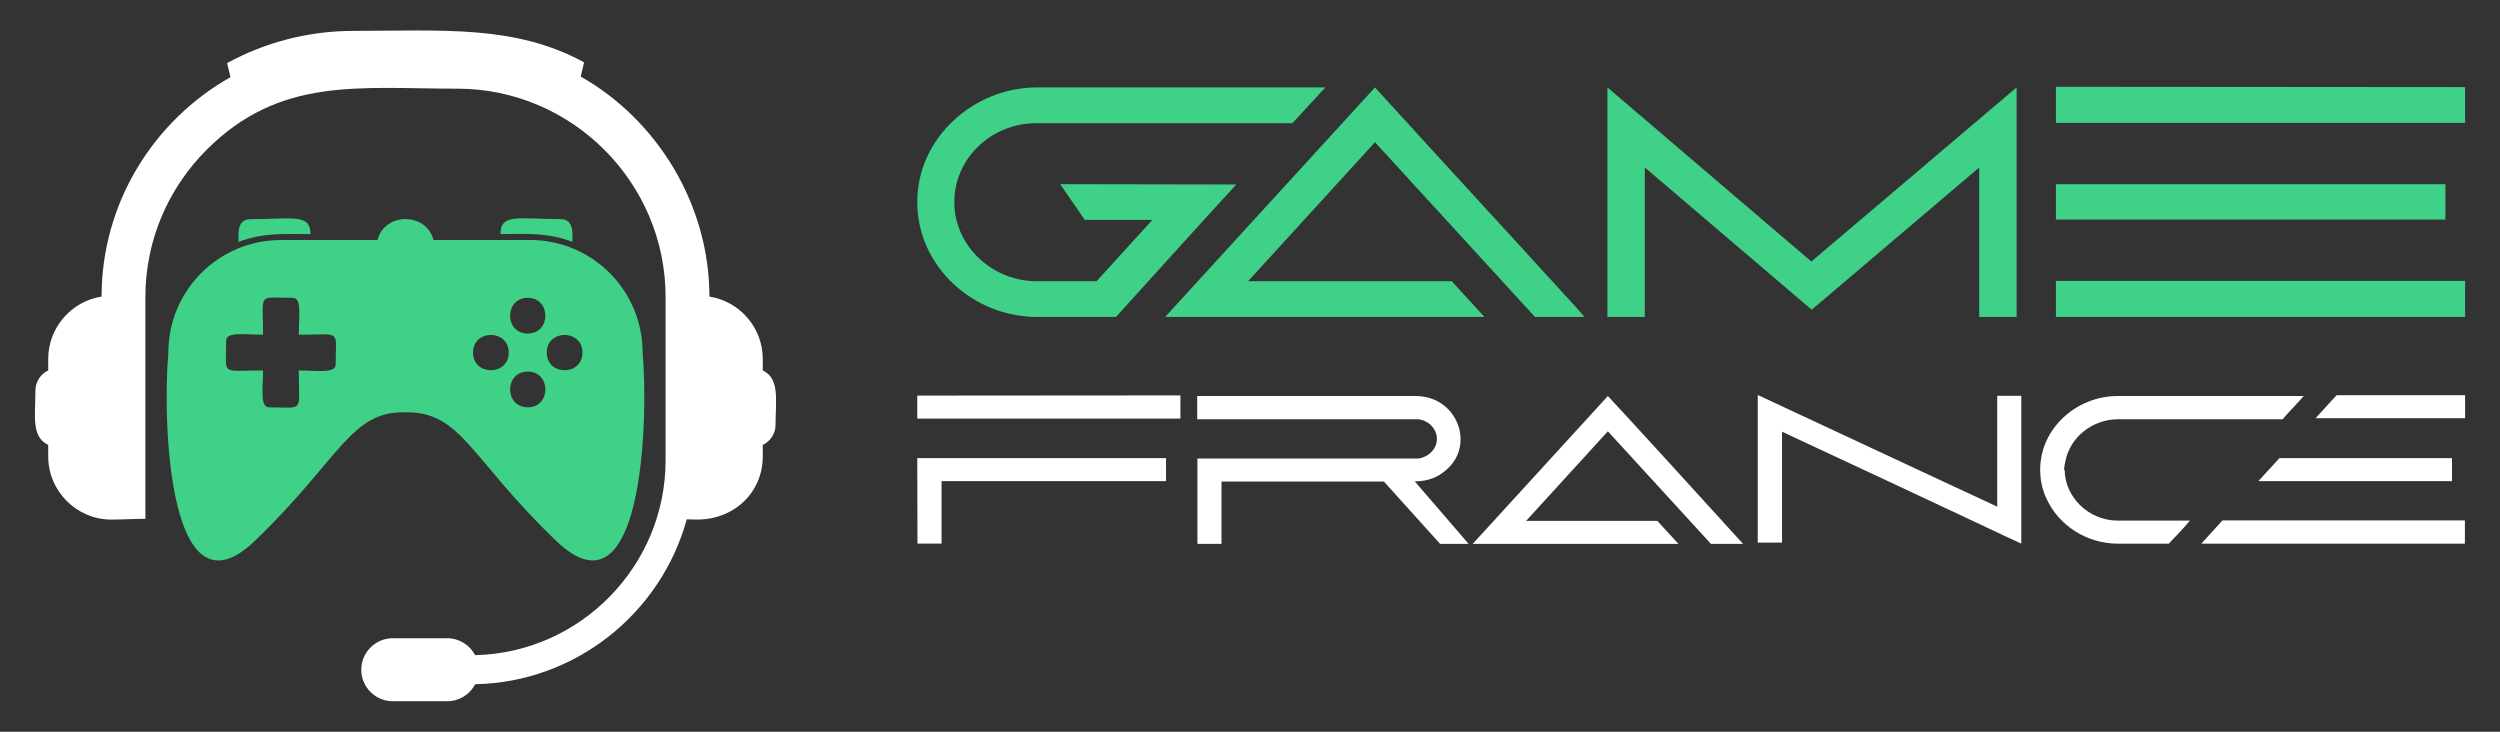
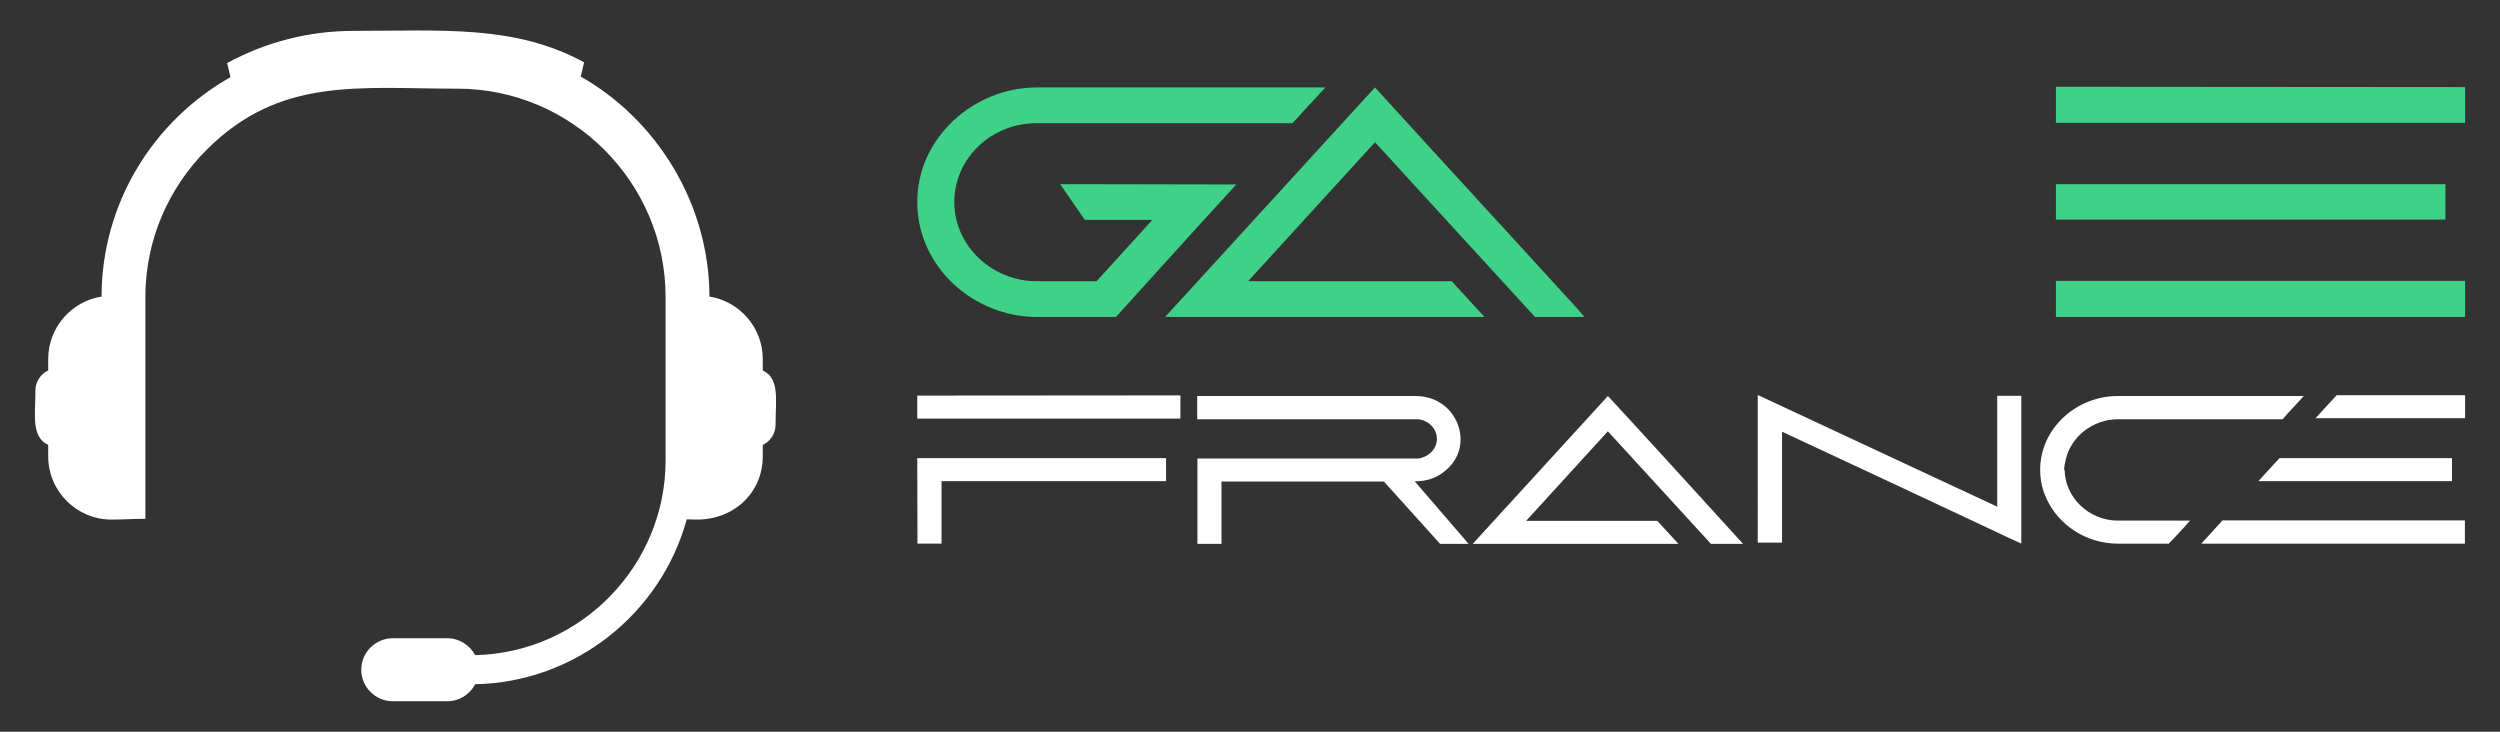
<svg xmlns="http://www.w3.org/2000/svg" version="1.1" id="Calque_1" x="0px" y="0px" width="205px" height="60px" viewBox="0 0 205 60" enable-background="new 0 0 205 60" xml:space="preserve">
  <rect x="0" y="0" width="205" height="60" fill="#333333" stroke="none" />
  <g>
    <g>
      <g>
        <path fill="#40D189" d="M85.029,7.169h23.661c-0.404,0.404-0.727,0.807-1.076,1.157c-0.618,0.645-1.237,1.371-1.64,1.774H85.002     c-3.764,0-6.748,2.931-6.748,6.453v0.027c0,3.576,3.094,6.479,6.748,6.479h4.921l4.57-5.028h-5.539l-2.016-2.93l14.438,0.026     c-2.661,2.877-9.652,10.647-9.866,10.862h-6.48c-5.162,0-9.813-4.06-9.813-9.437C75.216,11.283,79.867,7.169,85.029,7.169z      M95.542,25.99l17.207-18.821c3.226,3.549,6.05,6.614,8.604,9.411c3.226,3.496,6.426,7.044,7.851,8.577l0.726,0.833h-4.06     l-13.121-14.33L102.345,23.06h16.696l2.688,2.931H95.542z" />
-         <path fill="#40D189" d="M131.808,7.169l16.723,14.277l16.831-14.277V25.99h-3.066V13.73l-13.738,11.668L134.873,13.73v12.26     h-3.065V7.169z" />
-         <path fill="#40D189" d="M168.585,10.074V7.116l33.554,0.027v2.931H168.585z M200.525,15.102v2.903h-31.94v-2.903H200.525z      M168.585,23.032h33.554v2.958h-33.554V23.032z" />
+         <path fill="#40D189" d="M168.585,10.074V7.116l33.554,0.027v2.931H168.585z M200.525,15.102v2.903h-31.94v-2.903H200.525z      M168.585,23.032h33.554v2.958h-33.554z" />
      </g>
      <g>
        <g>
          <path fill="#FFFFFF" d="M96.794,32.422v1.905H75.216v-1.888L96.794,32.422z M75.216,37.565h20.4v1.888H77.207v5.125h-1.974      L75.216,37.565z" />
          <path fill="#FFFFFF" d="M98.171,32.474h17.906c3.429,0,4.901,4.018,2.528,6.044c-0.692,0.624-1.489,0.936-2.528,0.952h-0.069      l4.416,5.126h-2.338l-4.605-5.109h-13.318v5.109h-1.974V37.6h18.113c0.832-0.121,1.525-0.779,1.525-1.61      c0-0.832-0.693-1.524-1.525-1.61H98.171V32.474z" />
          <path fill="#FFFFFF" d="M131.846,32.474c1.229,1.299,8.382,9.144,11.083,12.123h-2.632c-0.087-0.086-6.478-7.066-8.088-8.833      l-0.363-0.398l-6.703,7.343h10.755l1.732,1.888h-16.868L131.846,32.474z" />
          <path fill="#FFFFFF" d="M144.134,32.388l19.638,9.161v-9.092h1.974v12.122l-0.069-0.035c-0.433-0.173-3.047-1.455-19.551-9.144      v9.092h-1.991V32.388z" />
          <path fill="#FFFFFF" d="M167.295,38.518c0-3.394,2.979-6.044,6.356-6.044h15.256l-0.709,0.779      c-0.398,0.416-0.814,0.866-1.022,1.126h-13.507c-2.062,0-3.861,1.437-4.278,3.308l-0.052,0.242      c-0.052,0.19-0.069,0.381-0.087,0.641l0.052-0.052c0,2.165,1.889,4.174,4.382,4.174h5.889c-0.469,0.571-1.681,1.835-1.731,1.887      h-4.174c-2.581,0-4.866-1.507-5.854-3.688C167.469,40.163,167.295,39.367,167.295,38.518z M182.241,42.674h19.88v1.905h-21.612      L182.241,42.674z M185.186,39.454l1.73-1.888h14.149v1.888H185.186z M191.609,32.405h10.529v1.888h-12.261      C190.623,33.479,191.212,32.821,191.609,32.405z" />
        </g>
      </g>
    </g>
    <g id="XMLID_257_">
-       <path id="XMLID_259_" fill-rule="evenodd" clip-rule="evenodd" fill="#40D189" d="M20.533,17.972c3.395,0,4.928-0.495,4.928,1.225    c-2.14,0-3.849-0.145-5.9,0.64C19.561,19.2,19.404,17.972,20.533,17.972L20.533,17.972z M21.571,27.447    c0-3.555-0.499-3.024,2.444-3.024c0.757,0,0.485,1.596,0.485,3.024c3.555,0,3.024-0.499,3.024,2.444    c0,0.757-1.594,0.486-3.024,0.486c0,3.554,0.499,3.023-2.444,3.023c-0.755,0-0.485-1.595-0.485-3.023    c-3.554,0-3.024,0.499-3.024-2.445C18.546,27.175,20.141,27.447,21.571,27.447z M45.965,17.967c-3.396,0-4.928-0.495-4.928,1.225    c2.14,0,3.849-0.145,5.9,0.64C46.937,19.196,47.094,17.967,45.965,17.967z M43.275,27.352c1.928,0,1.928-2.93,0-2.93    C41.347,24.422,41.347,27.352,43.275,27.352z M41.716,28.911c0-1.929-2.929-1.928-2.929,0    C38.787,30.84,41.716,30.841,41.716,28.911z M43.275,33.4c1.928,0,1.928-2.93,0-2.93C41.347,30.471,41.348,33.4,43.275,33.4z     M47.764,28.911c0-1.928-2.929-1.928-2.929,0C44.834,30.841,47.764,30.84,47.764,28.911z M33.195,33.811    c-4.481-0.096-5.344,3.881-12.315,10.556c-7.053,6.754-7.578-9.818-7.074-15.456c0-5.097,4.132-9.229,9.23-9.229h7.922    c0.575-2.281,4.005-2.299,4.584-0.004h7.921c5.098,0,9.23,4.132,9.23,9.229c0.504,5.637-0.021,22.21-7.074,15.456    c-7.108-6.808-7.766-10.649-12.423-10.554V33.811z" />
      <path id="XMLID_258_" fill="#FFFFFF" d="M54.578,37.757V24.345c0-9.388-7.686-17.074-17.073-17.074    c-8.092,0-14.549-1.002-20.568,5.017c-3.094,3.095-5.016,7.363-5.016,12.057v18.197c-0.999,0-1.807,0.063-2.792,0.063    c-2.847,0-5.176-2.33-5.176-5.177v-0.944c-1.418-0.671-1.048-2.463-1.048-4.461c0-0.726,0.43-1.355,1.048-1.647v-0.944    c0-2.575,1.904-4.726,4.375-5.114c0.009-7.7,4.283-14.443,10.573-17.991L18.625,5.17c3.088-1.681,6.622-2.637,10.37-2.637    c7.268,0,13.22-0.519,18.9,2.579l-0.277,1.167c6.254,3.543,10.545,10.452,10.555,18.04c2.469,0.389,4.374,2.54,4.374,5.114v0.944    c1.418,0.67,1.048,2.462,1.048,4.46c0,0.726-0.43,1.356-1.048,1.648v0.944c0,2.954-2.36,5.223-5.484,5.175l-0.75-0.018    c-2.123,7.735-9.15,13.362-17.347,13.521c-0.431,0.826-1.297,1.394-2.29,1.394h-4.47c-1.42,0-2.582-1.162-2.582-2.583    s1.162-2.582,2.582-2.582h4.47c0.989,0,1.853,0.564,2.286,1.386C47.589,53.532,54.578,46.412,54.578,37.757L54.578,37.757z" />
    </g>
  </g>
</svg>